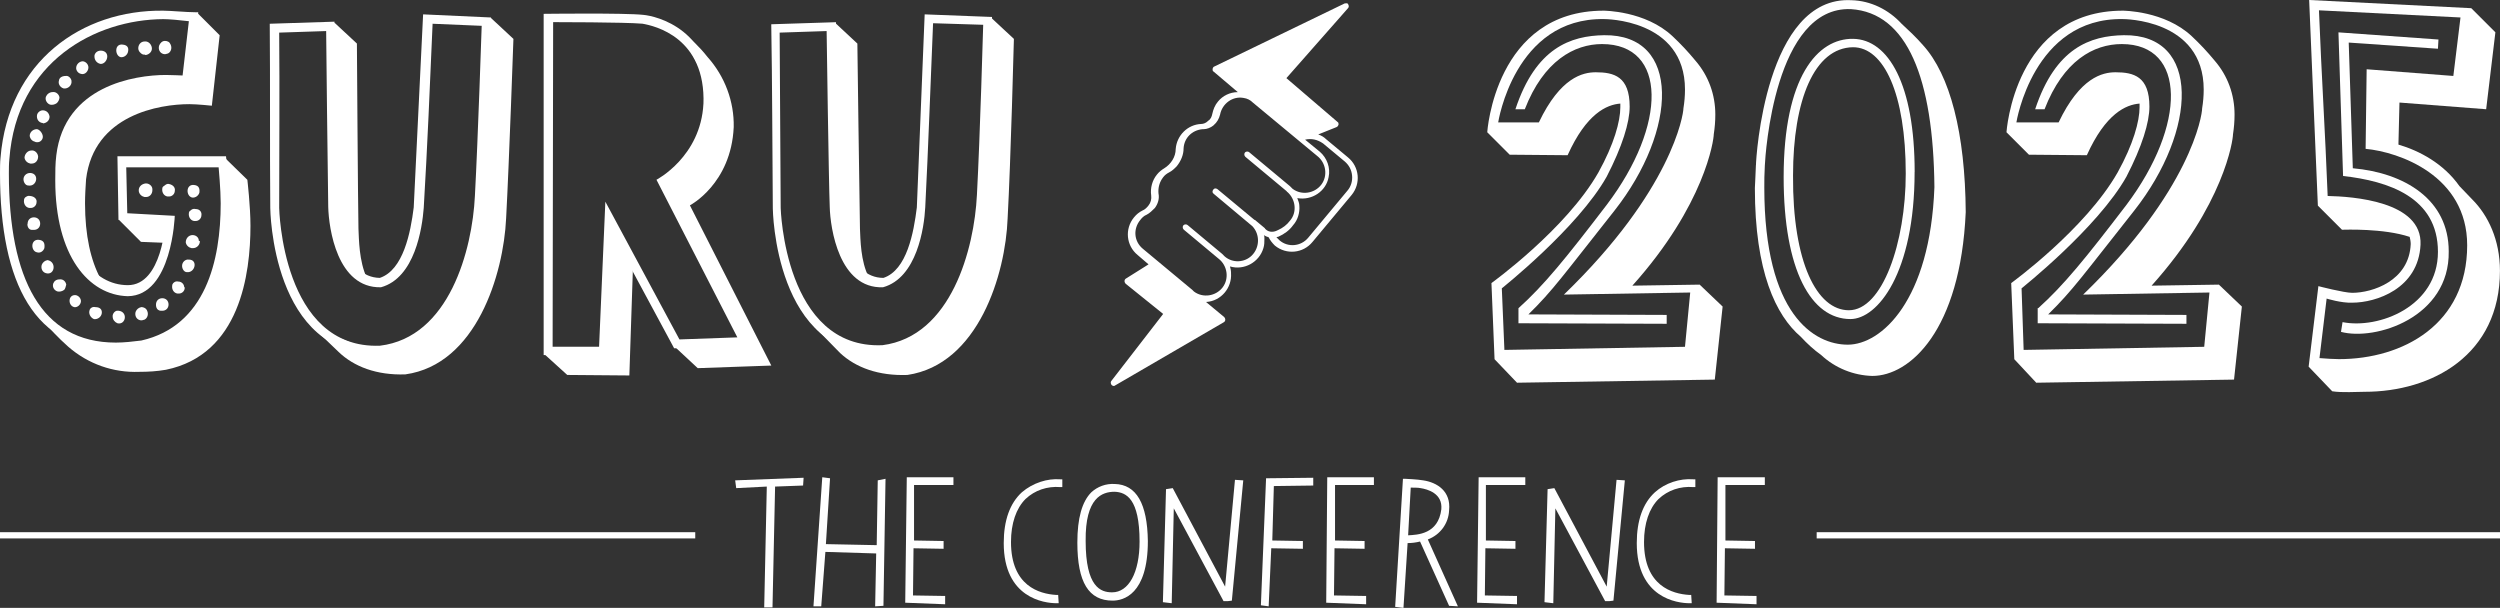
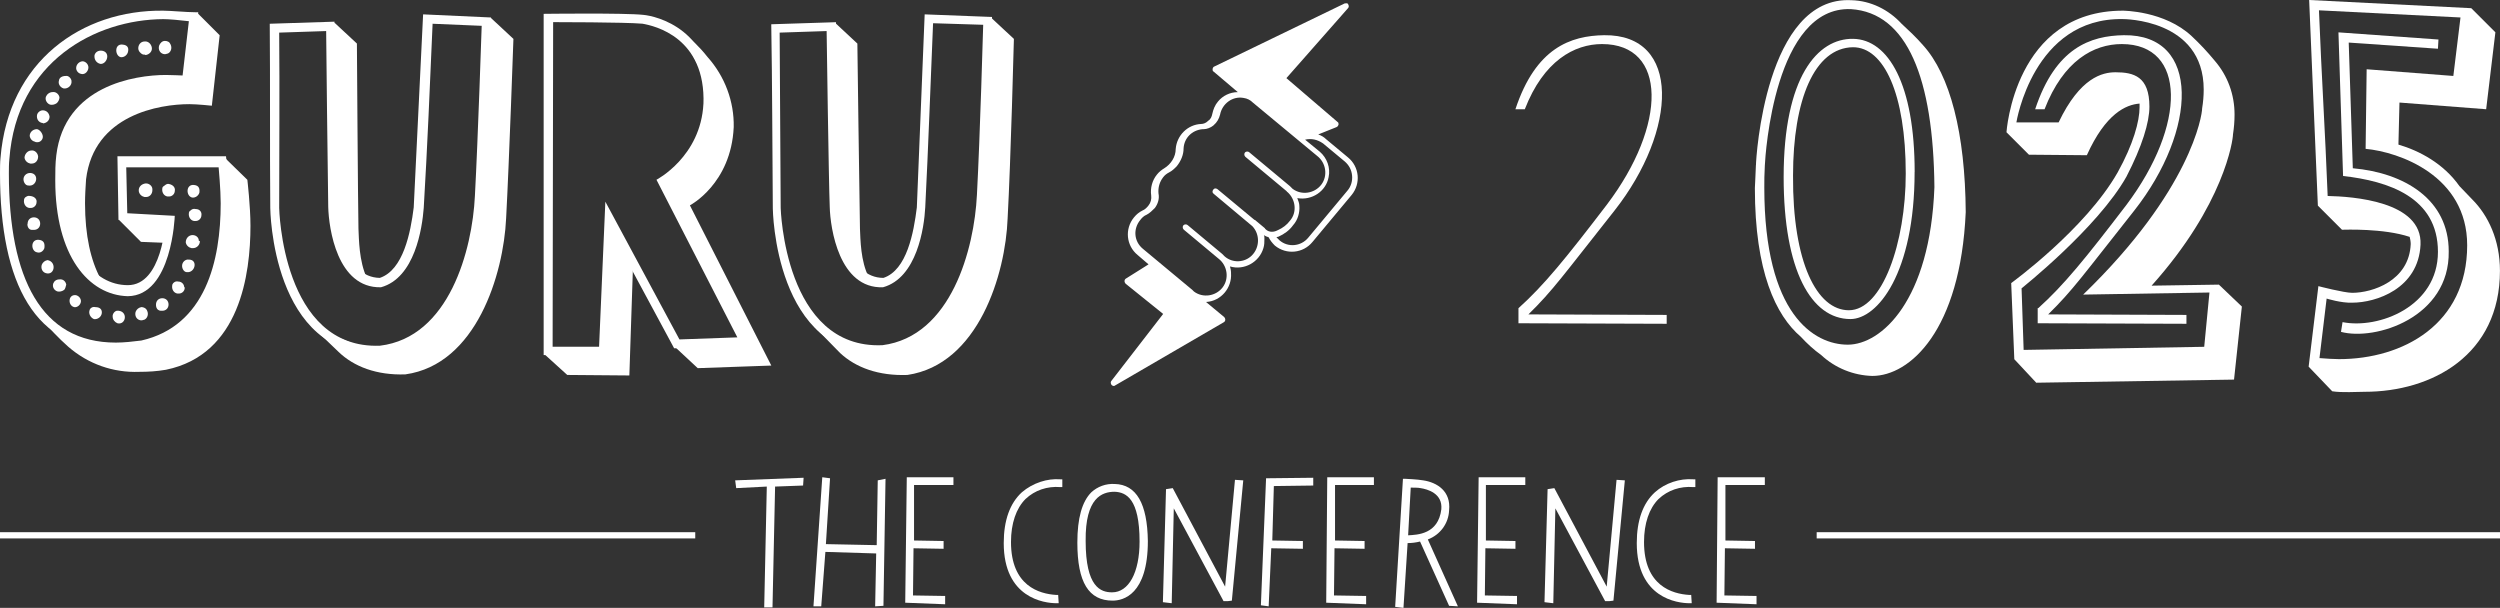
<svg xmlns="http://www.w3.org/2000/svg" id="Layer_1" data-name="Layer 1" viewBox="0 0 482.2 117.25">
  <rect x="0" y="0" width="482.2" height="117.25" fill="#333333" stroke="none" />
  <defs>
    <style>
      .cls-1 {
        fill: #fff;
      }
    </style>
  </defs>
  <g id="Layer_2" data-name="Layer 2">
    <g>
      <polygon class="cls-1" points="142 94.15 147.9 93.85 147.4 117.15 149 117.15 149.5 93.85 154.9 93.65 155 92.15 141.8 92.65 142 94.15" />
      <polygon class="cls-1" points="169.1 105.15 159.3 104.95 160.1 92.25 158.6 92.05 156.9 116.95 158.4 116.95 159.2 106.45 169 106.75 168.8 116.95 170.4 116.85 170.8 92.35 169.3 92.65 169.1 105.15" />
      <polygon class="cls-1" points="174.6 116.25 182.3 116.55 182.3 114.95 176.1 114.85 176.2 105.75 182 105.85 182 104.35 176.3 104.25 176.3 93.55 183.9 93.55 183.9 92.05 174.9 92.05 174.6 116.25" />
      <path class="cls-1" d="M197.1,94.95c-2.3,2.1-3.5,5.4-3.5,9.8,0,10.6,7.8,11.6,10.2,11.6h.4l-.1-1.6h-.4c-3.2-.2-8.7-1.7-8.7-10.2,0-3.6,1-6.5,2.8-8.3,1.8-1.7,4.2-2.5,6.7-2.3h.4v-1.5h-.4c-2.5-.2-5.3.7-7.4,2.5Z" />
      <path class="cls-1" d="M215,93.35c-1.7-.1-3.3.5-4.5,1.6-1.8,1.8-2.7,5-2.7,9.7,0,7.7,2.2,11.2,6.8,11.2,2,0,6.8-1.1,6.8-11.5-.1-7.2-2.2-10.9-6.4-11h0ZM215,94.85c2.2.1,4.8,1.3,4.8,9.6,0,6-2.1,9.8-5.3,9.8-2.2,0-5.1-1-5.1-9.9-.1-8.4,3.2-9.5,5.6-9.5h0Z" />
      <polygon class="cls-1" points="236.3 113.15 226.2 94.15 224.9 94.35 224.3 116.15 226 116.35 226.4 98.05 236 115.95 236.8 115.95 236.8 115.95 237.6 115.85 239.8 92.65 238.2 92.55 236.3 113.15" />
      <polygon class="cls-1" points="243.2 116.75 244.7 116.95 245.2 105.75 251.3 105.85 251.3 104.35 245.4 104.25 245.7 93.75 253.3 93.65 253.3 92.15 244.2 92.25 243.2 116.75" />
      <polygon class="cls-1" points="255.8 116.25 263.5 116.55 263.5 114.95 257.3 114.85 257.4 105.75 263.2 105.85 263.2 104.35 257.5 104.25 257.5 93.55 265 93.55 265 92.05 256 92.05 255.8 116.25" />
      <path class="cls-1" d="M279.5,98.45c.4-3.7-2.3-5.4-5-5.8-1.1-.2-3.4-.3-3.5-.3h-.4l-1.5,24.7,1.6.2.8-12.5c.8,0,1.6-.1,2.4-.3l5.6,12.4,1.7.1-5.8-12.9c2.4-.9,4-3.1,4.1-5.6h0ZM272.1,94.05c.5,0,1.5,0,1.9.1,1.3.2,4.3,1,4,4.1-.6,4.8-4.6,4.9-6.4,5l.5-9.2Z" />
      <polygon class="cls-1" points="284.9 116.25 292.6 116.55 292.6 114.95 286.4 114.85 286.5 105.75 292.3 105.85 292.3 104.35 286.6 104.25 286.6 93.55 294.2 93.55 294.2 92.05 285.2 92.05 284.9 116.25" />
      <polygon class="cls-1" points="309.9 113.15 299.8 94.15 298.5 94.35 297.9 116.15 299.6 116.35 300 98.05 309.6 115.95 310.4 115.95 310.4 115.95 311.2 115.85 313.4 92.65 311.8 92.55 309.9 113.15" />
      <path class="cls-1" d="M319.2,94.95c-2.3,2.1-3.5,5.4-3.5,9.8,0,10.6,7.8,11.6,10.2,11.6h.4l-.1-1.6h-.4c-3.2-.2-8.7-1.7-8.7-10.2,0-3.6,1-6.5,2.8-8.3,1.8-1.7,4.2-2.5,6.7-2.3h.4v-1.5h-.4c-2.6-.2-5.4.7-7.4,2.5Z" />
      <polygon class="cls-1" points="340.4 93.55 340.4 92.05 331.3 92.05 331.1 116.25 338.8 116.55 338.8 114.95 332.6 114.85 332.7 105.75 338.5 105.85 338.5 104.35 332.8 104.25 332.8 93.55 340.4 93.55" />
      <rect class="cls-1" x="350.4" y="102.65" width="131.8" height="1.2" />
      <rect class="cls-1" y="102.65" width="134.1" height="1.2" />
      <g>
-         <path class="cls-1" d="M43.48,30.55l4.23,4.13s.6,5.13.6,8.86c0,9.26-2.01,24.86-16.31,27.78-1.71.3-3.42.4-5.13.4-5.03.2-9.86-1.51-13.69-4.83-1.91-1.71-3.72-3.52-5.23-5.64l.6.3c6.34,6.14,17.31,5.23,19.02,5.03,14.59-2.92,16.2-18.12,16.2-27.48,0-2.82-.2-5.64-.6-8.35l.3-.2ZM37.74,2.97l.4-.4,4.23,4.23-1.51,13.59s-2.82-.3-4.33-.3c-5.74,0-18.42,2.01-19.93,14.49-.1,1.51-.2,3.12-.2,4.63,0,6.24,1.11,11.07,3.02,14.59-4.43-2.21-7.95-9.16-7.95-19.02,0-1.51,0-3.12.2-4.63,1.21-12.68,14.29-14.8,20.03-14.8,1.61,0,4.63.3,4.63.3l1.41-12.68ZM22.95,42.42l.91-.3,9.06.3-.7,4.43-5.03-.2-4.23-4.23Z" />
+         <path class="cls-1" d="M43.48,30.55l4.23,4.13s.6,5.13.6,8.86c0,9.26-2.01,24.86-16.31,27.78-1.71.3-3.42.4-5.13.4-5.03.2-9.86-1.51-13.69-4.83-1.91-1.71-3.72-3.52-5.23-5.64c6.34,6.14,17.31,5.23,19.02,5.03,14.59-2.92,16.2-18.12,16.2-27.48,0-2.82-.2-5.64-.6-8.35l.3-.2ZM37.74,2.97l.4-.4,4.23,4.23-1.51,13.59s-2.82-.3-4.33-.3c-5.74,0-18.42,2.01-19.93,14.49-.1,1.51-.2,3.12-.2,4.63,0,6.24,1.11,11.07,3.02,14.59-4.43-2.21-7.95-9.16-7.95-19.02,0-1.51,0-3.12.2-4.63,1.21-12.68,14.29-14.8,20.03-14.8,1.61,0,4.63.3,4.63.3l1.41-12.68ZM22.95,42.42l.91-.3,9.06.3-.7,4.43-5.03-.2-4.23-4.23Z" />
        <path class="cls-1" d="M60.49,63.26c.4-.5,8.56,4.33,12.98,4.13,14.29-1.61,18.52-18.62,19.12-29.59.5-9.36,1.41-27.78,1.61-33.42l.5-.91,4.33,4.03s-.81,23.45-1.41,34.62c-.5,10.77-5.74,28.18-19.43,30.09-5.54.2-9.96-1.51-12.88-4.33,0,0-4.83-4.63-4.83-4.63ZM63.91,5.48l.6-1.11,4.33,4.03s.2,30.8.3,35.73c.1,2.01.1,6.24,1.61,9.46v.2c-5.03-1.91-6.34-10.57-6.54-13.89-.1-4.23-.3-27.88-.3-34.42Z" />
        <path class="cls-1" d="M116.55,67.99l1.01-24.76,4.53,8.15-.7,21.04-11.98-.1-4.33-3.93.3-.3,11.17-.1ZM131.05,6.29s2.01.4,5.44,4.73c3.32,3.72,5.13,8.56,5.03,13.49-.5,10.97-8.45,15.1-8.45,15.1l15.7,30.9c-4.73.2-9.46.3-14.19.5l-4.33-4.03.4-.6h13.19l-15.9-31.1c5.44-3.02,8.86-8.86,8.96-15.1.2-4.23-4.33-11.47-5.84-13.89h0Z" />
        <path class="cls-1" d="M157.42,63.36c.4-.5,8.56,4.23,12.98,4.13,14.19-1.71,18.42-18.72,18.92-29.69.5-9.36,1.21-27.78,1.41-33.42l.5-.91,4.33,4.03s-.6,23.45-1.21,34.62c-.4,10.77-5.64,28.18-19.33,30.2-5.54.2-9.96-1.41-12.98-4.23,0,0-4.63-4.73-4.63-4.73ZM160.44,5.48l.6-1.11,4.33,4.03s.4,30.8.5,35.73c.1,2.01.1,6.24,1.71,9.36v.2c-5.03-1.91-6.44-10.57-6.54-13.89-.1-4.13-.5-27.78-.6-34.32h0Z" />
        <path class="cls-1" d="M36.84,16.35s-3.02-.3-4.83-.3c-5.74,0-18.32,1.51-19.43,13.99-.1,1.51-.2,3.12-.2,4.63,0,13.49,5.64,20.33,12.28,20.33s7.25-12.18,7.25-12.18l-9.06-.4-.2-12.28h20.94s.5,4.33.6,8.66c.3,11.47-3.02,25.46-16.71,28.18-1.71.3-3.42.4-5.13.4C6.84,67.69,0,54.8,0,33.36c0-.7,0-2.11.1-2.92C1.61,11.82,15.8,1.86,31.5,2.06c1.31,0,4.53.3,6.14.3h.6s-1.41,13.99-1.41,13.99ZM1.81,30.65c-.1.91-.1,2.01-.1,2.82,0,20.23,6.24,32.61,20.63,32.61,1.61,0,3.32-.2,4.93-.4,12.38-2.82,15.3-15.4,15.3-26.47,0-2.62-.4-6.94-.4-6.94h-17.82l.2,8.86,9.16.5s-.5,15.4-9.06,15.5c-7.55-.2-13.99-7.75-13.99-22.34,0-1.61,0-3.22.2-4.83,1.61-13.39,15.1-15.5,21.14-15.5.91,0,3.22.1,3.22.1l1.21-10.47c-1.61-.2-3.82-.4-4.93-.4C18.42,3.77,3.22,11.82,1.81,30.65Z" />
        <path class="cls-1" d="M94.71,3.37s-.6,23.25-1.31,34.42c-.6,11.98-5.03,28.79-19.93,30.5-21.14.7-21.34-28.18-21.34-28.18-.1-11.78,0-23.75-.1-35.53l12.48-.4s.2,30.7.3,35.63c.1,3.52,1.71,13.69,8.45,13.79,4.53-1.51,5.94-8.76,6.54-13.59l1.81-37.24s13.08.6,13.08.6ZM83.44,4.58c-.5,11.57-1.01,23.85-1.71,35.53-.3,3.93-1.71,13.49-8.25,15.3-8.45.2-10.07-11.37-10.17-15.5-.1-4.93-.4-33.92-.4-33.92l-9.06.3c.1,11.37,0,22.55,0,33.82,0,0,.5,27.28,19.43,26.57,13.39-1.61,17.82-18.52,18.32-28.89.6-11.17,1.31-32.81,1.31-32.81l-9.46-.4Z" />
        <path class="cls-1" d="M104.88,2.67s15.7-.2,19.22.2c2.31.2,13.79,2.72,13.29,17.31-.3,6.14-3.42,11.78-8.56,15.3l16,31.2-14.8.5-11.88-22.04-.91,23.35h-12.38s0-65.83,0-65.83ZM106.59,66.88h8.96l1.21-27.98,14.29,26.57,11.17-.4-15.6-30.4s8.56-4.43,9.06-14.7v.2c.5-12.98-9.46-15.2-11.78-15.6-3.42-.3-17.21-.3-17.21-.3l-.1,62.61h0Z" />
        <path class="cls-1" d="M191.34,3.27s-.5,23.25-1.11,34.42c-.6,11.98-4.83,28.79-19.73,30.6-21.14.81-21.44-28.08-21.44-28.08-.1-11.78-.1-23.75-.3-35.53l12.48-.4s.4,30.7.6,35.63c.1,3.52,1.81,13.69,8.56,13.69,4.53-1.51,5.84-8.76,6.44-13.59l1.51-37.24,12.98.5h0ZM179.97,4.48c-.5,11.68-.91,23.85-1.51,35.53-.2,3.93-1.61,13.59-8.15,15.4-8.45.3-10.17-11.37-10.27-15.5-.2-4.93-.6-33.92-.6-33.92l-9.06.3c.1,11.37.1,22.55.2,33.82,0,0,.7,27.28,19.63,26.47,13.29-1.71,17.71-18.62,18.22-28.99.6-11.17,1.21-32.81,1.21-32.81l-9.66-.3h0Z" />
        <path class="cls-1" d="M5.44,35.78c-.5,0-.91-.6-.91-1.21s.5-1.21,1.31-1.21c1.81.1,1.31,2.72-.4,2.42ZM7.05,39c0,.6-.5,1.11-1.11,1.11h-.3c-.7-.1-1.11-.81-1.01-1.51,0-.2.1-.4.2-.5.3-.2.5-.4,1.01-.3.91.1,1.31.7,1.21,1.21ZM7.35,30.24c0,.7-.5,1.31-1.21,1.31h-.3c-.5-.1-1.01-.5-1.11-1.11,0-.7.6-1.41,1.31-1.41.6-.1,1.21.4,1.31,1.11v.1h0ZM5.33,43.13c0-.7.5-1.21,1.21-1.21s1.21.5,1.21,1.21-.5,1.21-1.21,1.21h-.2c-1.11.1-1.11-1.21-1.01-1.21h0ZM8.25,26.22c.1.6-.4,1.21-1.01,1.21-.2,0-.4,0-.5-.1-.5-.1-.91-.5-1.01-1.11,0-.7.6-1.31,1.41-1.31.5.1,1.01.7,1.11,1.31ZM8.56,47.86c-.2.6-.81,1.01-1.41.81h0c-1.21-.2-1.31-2.52.3-2.42,1.11.1,1.21.81,1.11,1.61h0ZM8.05,23.7c-.7-.2-1.01-.81-.91-1.51.1-.5.6-.91,1.11-.91.7,0,1.21.5,1.31,1.21,0,.7-.5,1.21-1.21,1.31-.1-.1-.2-.1-.3-.1ZM8.86,52.69c-.7-.2-1.01-.91-.81-1.61.2-.5.6-.81,1.11-.91,1.81.3,1.41,3.02-.3,2.52h0ZM10.97,19.88c-.4.3-.91.4-1.31.3-.6-.2-1.01-.91-.81-1.51.2-.5.7-.91,1.31-.91.6-.1,1.21.4,1.31,1.01,0,.4-.2.81-.5,1.11h0ZM12.38,55.91c-.4.3-.91.4-1.31.3-.6-.2-1.01-.81-.81-1.51.2-.5.6-.81,1.21-.81.7-.1,1.21.4,1.31,1.01-.1.4-.2.81-.4,1.01h0ZM13.79,15.95c-.1.7-.81,1.21-1.51,1.11-.7-.2-1.11-.91-.91-1.51,0-.2.1-.3.2-.5.3-.3.7-.4,1.11-.4.5-.1,1.01.4,1.11.91v.4h0ZM14.29,59.23c-1.21-.3-1.21-2.42.3-2.31.6.1,1.11.7,1.01,1.31s-.7,1.11-1.31,1.01h0ZM15.6,14.24c-.5-.1-.91-.6-.91-1.11,0-.7.6-1.31,1.31-1.31h0c.7.1,1.21.81,1.01,1.51s-.81,1.11-1.41.91h0ZM19.63,60.44c-.1.7-.81,1.21-1.51,1.11h0c-.7-.3-1.11-1.11-.81-1.81,0-.1.1-.1.1-.2.3-.3.6-.4,1.01-.3.91,0,1.31.5,1.21,1.21ZM19.43,12.33c-.7-.1-1.21-.7-1.21-1.41v-.2c.1-.6.7-1.11,1.61-.91,1.51.4.81,2.52-.4,2.52h0ZM22.65,62.35c-.5-.2-.91-.7-.91-1.21-.1-.5.3-1.11.81-1.21h.3c1.91.2,1.41,2.82-.2,2.42h0ZM24.66,10.11c-.2.6-.81,1.01-1.41.91-1.11-.3-1.21-2.62.4-2.42,1.11.1,1.21.81,1.01,1.51h0ZM28.38,59.94c.3.6.1,1.41-.5,1.71-.3.1-.6.2-.91.1-.7-.2-1.01-.91-.81-1.61.2-.5.6-.81,1.11-.91.4,0,.91.2,1.11.7h0ZM27.58,10.52c-.5-.2-.91-.7-.91-1.21,0-.7.5-1.31,1.21-1.31h0c.7-.1,1.31.5,1.41,1.21s-.5,1.31-1.21,1.41c-.1-.1-.3-.1-.5-.1h0ZM29.39,36.69c0,.7-.5,1.31-1.21,1.31h-.3c-.5-.1-1.01-.5-1.11-1.11-.1-.81.5-1.41,1.31-1.51h.1c.6,0,1.21.5,1.21,1.11v.2h0ZM30.09,58.73c0-.7.5-1.21,1.21-1.21s1.21.5,1.21,1.21-.5,1.21-1.21,1.21h-.2c-1.11,0-1.01-1.21-1.01-1.21h0ZM32.91,8.6c.3.6.1,1.41-.5,1.71-.3.1-.6.2-.91.1-.7-.2-1.01-.91-.81-1.61.2-.5.6-.91,1.11-.91s.91.2,1.11.7ZM33.72,36.79c0,.6-.5,1.11-1.11,1.11h-.3c-.7-.1-1.11-.81-1.01-1.51,0-.2.1-.4.3-.5.3-.2.5-.5,1.01-.4.91.2,1.21.81,1.11,1.31h0ZM35.63,55.51c0,.6-.5,1.11-1.11,1.11h-.3c-.7-.1-1.11-.81-1.01-1.51,0-.2.1-.4.2-.5.3-.3.6-.4,1.01-.3.6,0,1.11.5,1.11,1.11.1-.1.1,0,.1.1ZM36.03,52.49c-.5,0-.91-.6-.91-1.21,0-.7.6-1.31,1.31-1.21h0c1.81,0,1.21,2.62-.4,2.42h0ZM38.55,46.55c0,.7-.6,1.31-1.31,1.31h-.3c-.5-.1-1.01-.5-1.11-1.11,0-.81.6-1.41,1.31-1.41.6,0,1.21.4,1.21,1.11.2,0,.2.1.2.1h0ZM38.45,37.19c-.2.6-.81,1.01-1.41.91-1.21-.3-1.21-2.62.4-2.42,1.01.1,1.11.81,1.01,1.51h0ZM38.85,41.52c0,.6-.5,1.11-1.11,1.11h-.3c-.7-.1-1.11-.81-1.01-1.51,0-.2.1-.4.3-.5.3-.3.6-.4,1.01-.3.81,0,1.21.6,1.11,1.21h0Z" />
        <path class="cls-1" d="M229.08,56.92l-6.44-5.33-4.03,2.52,7.05,5.74c.2.2.3.6.1.81l-8.45,10.87,17.51-10.17-4.43-3.62c-.4-.2-.91-.4-1.31-.81h0Z" />
        <path class="cls-1" d="M241.46,18.47c.2.1.5.3.7.5l8.45,7.05c.4-.1.7-.3,1.11-.3l4.83-1.91-9.56-8.15c-.1-.1-.2-.2-.2-.4s0-.3.1-.4l10.37-11.78-21.64,10.47,5.84,4.93h0Z" />
        <path class="cls-1" d="M259.38.65l-25.16,12.18c-.3.1-.4.5-.3.81,0,.1.1.1.2.2l4.63,3.93c-1.51,0-2.92.7-3.82,1.81-.6.7-.91,1.51-1.11,2.42-.1.5-.3,1.01-.81,1.31l-.1.1c-.3.3-.81.5-1.21.5-2.62.1-4.73,2.21-4.93,4.83,0,1.51-.91,2.92-2.21,3.72-.5.3-1.01.7-1.41,1.21-.91,1.11-1.31,2.62-1.11,4.03.1.7-.1,1.41-.5,1.91-.3.4-.7.81-1.21,1.01-.6.3-1.11.7-1.61,1.31-1.81,2.21-1.51,5.44.7,7.25l2.11,1.81-4.33,2.72c-.2.1-.3.3-.3.5s.1.4.2.5l7.25,5.84-9.96,12.88c-.2.2-.2.5,0,.81.2.2.5.3.7.1l20.94-12.18c.2-.1.3-.3.3-.5s-.1-.4-.2-.5l-3.52-2.92h.1c2.82-.2,4.93-2.72,4.73-5.54v-.1c0-.4-.1-.81-.2-1.21,2.72.81,5.64-.81,6.44-3.52.2-.6.2-1.21.2-1.91,0-.2,0-.4-.1-.6.3.2.6.3.91.4.3.6.7,1.11,1.21,1.61,2.21,1.81,5.44,1.51,7.25-.7h0l7.55-9.06c1.81-2.21,1.51-5.44-.7-7.25h0l-4.23-3.52c-.4-.4-.91-.7-1.51-.91l3.52-1.41c.2-.1.3-.2.4-.5,0-.2,0-.4-.2-.5l-9.86-8.45,11.88-13.49c.2-.2.2-.5,0-.81,0-.1-.3-.2-.6-.1h0ZM255.15,27.63l4.23,3.52c.81.7,1.31,1.61,1.41,2.72.1,1.01-.2,2.11-.91,2.92l-7.55,9.06c-1.41,1.71-3.93,1.91-5.54.5-.2-.2-.4-.4-.6-.6.1,0,.3-.1.4-.1,1.11-.5,2.11-1.21,2.82-2.21.91-1.01,1.31-2.42,1.21-3.72,0-.5-.2-1.01-.4-1.51,2.82.5,5.54-1.31,6.04-4.03.4-1.81-.3-3.72-1.71-4.93l-2.82-2.31c1.21-.3,2.42,0,3.42.7h0ZM243.98,44.03l-1.81-1.51-.1-.1h-.1l-7.15-5.94c-.3-.2-.6-.2-.81.1s-.2.6.1.81h0l7.45,6.24c1.51,1.61,1.41,4.13-.1,5.64-1.41,1.41-3.72,1.51-5.23.2l-.5-.5-6.64-5.54c-.2-.2-.6-.2-.81,0s-.2.6,0,.81l.1.1,6.64,5.54c1.71,1.31,2.11,3.82.81,5.54s-3.82,2.11-5.54.81c-.1-.1-.2-.2-.3-.3l-9.56-7.95c-1.71-1.41-1.91-3.82-.5-5.54h0c.3-.4.7-.81,1.21-1.01.6-.3,1.11-.81,1.61-1.31.6-.81.91-1.81.7-2.82-.1-1.11.2-2.21.91-3.12.3-.4.7-.7,1.11-.91.6-.3,1.01-.7,1.51-1.21.81-1.01,1.31-2.21,1.31-3.42.1-2.01,1.61-3.52,3.62-3.72h.2c.7,0,1.41-.3,1.91-.7l.1-.1c.6-.5,1.01-1.21,1.21-2.01.4-2.11,2.42-3.62,4.53-3.22.7.1,1.31.4,1.81.91l12.38,10.27c1.71,1.31,2.11,3.82.81,5.54s-3.82,2.11-5.54.81c-.1-.1-.2-.2-.3-.3l-.1-.1-.1-.1-7.85-6.54c-.2-.2-.6-.2-.81,0s-.2.6,0,.81l.1.1,7.85,6.54.1.1c0,.1.1.1.1.1,1.61,1.41,1.91,3.93.5,5.54-.6.81-1.41,1.41-2.31,1.81-1.11.6-2.01.3-2.52-.3h0Z" />
-         <path class="cls-1" d="M288.27,69.3l-.6-14.7s14.39-10.37,20.63-21.34c3.02-5.44,4.23-9.86,4.23-12.58v-.7c-2.62.2-6.54,1.91-10.17,9.96l-11.17-.1-4.33-4.33s1.51-23.45,22.45-23.45c0,0,8.05,0,13.29,4.93,1.61,1.51,3.02,3.02,4.43,4.73,2.52,2.92,3.82,6.54,3.82,10.37,0,1.31-.1,2.52-.3,3.82,0,1.11-1.71,13.59-15.7,29.19l12.98-.2,4.43,4.23-1.51,14.09-38.15.6-4.33-4.53ZM296.82,23.6c4.13-8.66,8.45-9.66,10.97-9.66,3.52,0,6.54.81,6.54,6.64,0,3.02-1.41,7.65-4.43,13.49-5.54,9.86-20.23,21.54-20.23,21.54l.5,11.88,34.83-.6,1.01-10.47-24.36.4c20.83-20.13,23.05-34.72,23.05-35.93.2-1.21.3-2.42.3-3.62,0-13.69-15.6-13.59-15.6-13.59-17.31-.3-20.43,19.93-20.43,19.93h7.85Z" />
        <path class="cls-1" d="M338.69,31.85c0-1.21,1.81-32.71,18.42-31.81,3.72.1,7.15,1.81,9.66,4.53,1.41,1.31,2.82,2.62,4.13,4.13,5.23,5.74,8.15,17.01,8.25,32.21-1.01,22.85-10.77,31.6-18.02,31.6-3.62-.1-7.15-1.51-9.86-4.03-1.41-1.01-2.72-2.21-3.93-3.52-4.83-4.13-8.86-12.58-8.86-28.69.1-1.31.1-2.82.2-4.43h0ZM340.4,31.95c-.1,1.61-.1,3.02-.1,4.23,0,24.56,9.66,30.3,16.1,30.3s15.9-8.45,16.71-30.4c-.2-20.94-5.23-33.62-16.1-34.32-14.7-.6-16.51,27.98-16.61,30.2Z" />
        <path class="cls-1" d="M388.52,69.3l-.6-14.7s14.29-10.37,20.53-21.34c3.02-5.44,4.23-9.86,4.23-12.58v-.7c-2.62.2-6.54,1.91-10.17,9.96l-11.17-.1-4.33-4.33s1.51-23.45,22.45-23.45c0,0,8.05,0,13.29,4.93,1.61,1.51,3.02,3.02,4.43,4.73,2.52,2.92,3.82,6.54,3.82,10.37,0,1.31-.1,2.52-.3,3.82,0,1.11-1.71,13.59-15.7,29.19l12.98-.2,4.43,4.23-1.51,14.09-38.15.6-4.23-4.53h0ZM397.07,23.6c4.13-8.66,8.45-9.66,10.97-9.66,3.52,0,6.54.81,6.54,6.64,0,3.02-1.41,7.65-4.43,13.49-5.54,9.86-20.23,21.54-20.23,21.54l.4,11.88,34.83-.6,1.01-10.47-24.36.4c20.83-20.13,22.95-34.62,22.95-35.93.2-1.21.3-2.42.3-3.62,0-13.69-15.6-13.59-15.6-13.59-17.31-.3-20.53,19.93-20.53,19.93h8.15Z" />
        <path class="cls-1" d="M292.9,59.43c4.93-4.43,9.16-9.66,17.01-19.93,11.68-15.4,11.68-31-.91-31-5.33,0-11.27,3.22-14.9,12.58h-1.81c3.93-11.88,10.67-14.19,17.11-14.29,14.9-.2,14.19,18.32,2.01,33.82-9.96,12.58-11.88,15.4-16.61,20.03l26.67.1v1.71l-28.59-.1v-2.92h0Z" />
        <path class="cls-1" d="M369.29,33.16c0,19.53-7.15,28.38-12.38,28.38-7.55,0-12.88-9.36-12.88-27.38,0-19.33,6.54-26.77,13.39-26.67s11.88,8.86,11.88,25.67ZM356.61,59.84c6.44,0,10.97-12.98,10.97-26.37,0-15.4-4.23-24.36-10.17-24.36-7.45.1-11.57,10.17-11.57,24.76-.1,16.81,4.63,25.97,10.77,25.97Z" />
        <path class="cls-1" d="M393.15,59.43c4.93-4.43,9.16-9.66,17.01-19.93,11.57-15.4,11.57-31-.91-31-5.44,0-11.27,3.22-14.9,12.58h-1.81c3.93-11.88,10.67-14.19,17.11-14.29,14.9-.2,14.19,18.32,2.01,33.82-9.96,12.58-11.88,15.4-16.61,20.03l26.67.1v1.71l-28.69-.1v-2.92h.1,0Z" />
        <path class="cls-1" d="M445.4,0l31.26,1.58,4.65,4.65-1.78,14.84-16.72-1.29-.2,8.11c4.06,1.19,8.71,3.66,11.77,8.01l2.47,2.57c3.07,3.07,5.34,7.82,5.34,13.75,0,16.22-13.06,23.35-26.12,23.35-1.48,0-4.35.2-6.23-.1l-4.55-4.75,1.88-15.53s4.95,1.29,6.53,1.29c3.86,0,10.98-2.28,11.28-9.4,0-.49-.1-.99-.2-1.39-5.05-1.68-12.47-1.38-13.06-1.38l-4.65-4.65-1.68-39.67ZM456.48,13.36l16.72,1.29,1.38-11.28-27.3-1.38c.49,12.47,1.19,23.25,1.68,35.81,4.75.1,18.3.99,17.91,9.4-.4,8.51-8.61,11.18-13.16,11.18-2.08.1-4.95-.79-4.95-.79l-1.38,11.48c1.29.1,2.77.2,3.76.2,12.37,0,24.73-6.73,24.73-21.96,0-13.45-13.16-18.01-19.59-18.6l.2-15.33Z" />
        <path class="cls-1" d="M470.33,7.62l-.1,1.78-17.21-1.19.79,24.24c9.99.89,18.5,6.03,18.5,16.03.2,12.76-14.15,17.31-20.78,15.53l.3-1.88c6.92,1.38,18.4-2.97,18.4-13.55s-9.6-13.65-18.3-14.64l-.89-27.7,19.29,1.38Z" />
      </g>
    </g>
  </g>
</svg>